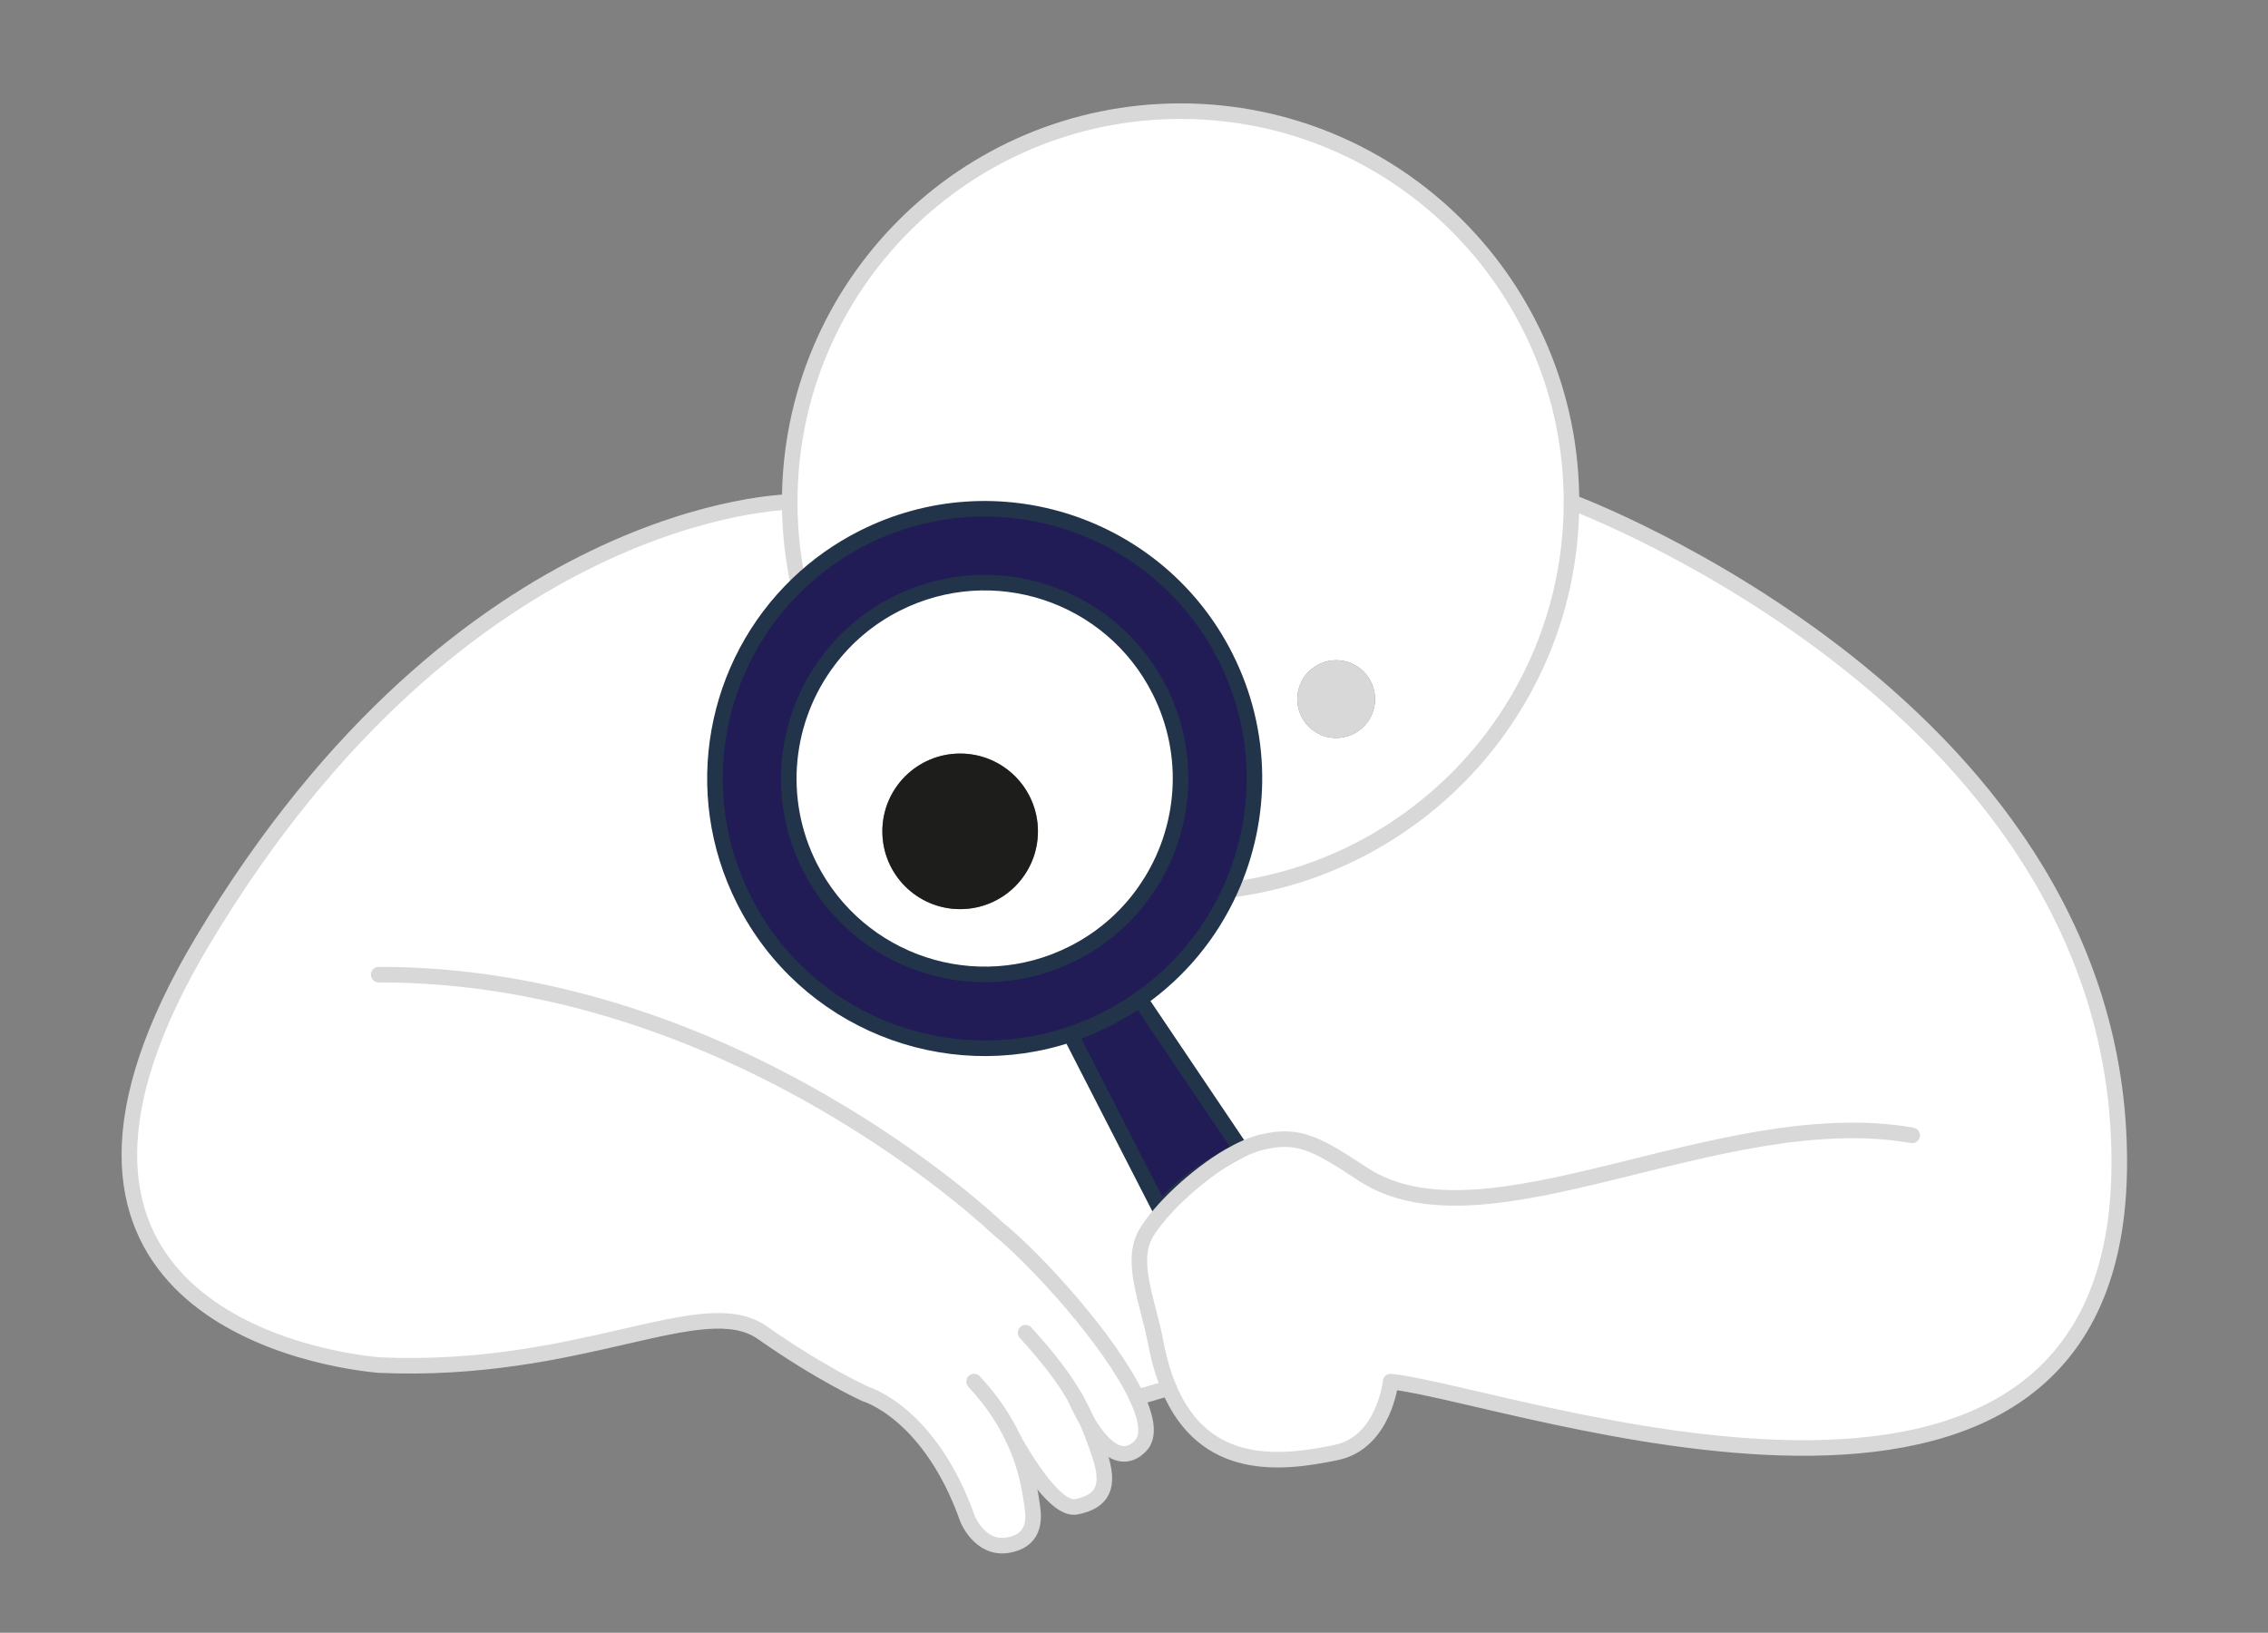
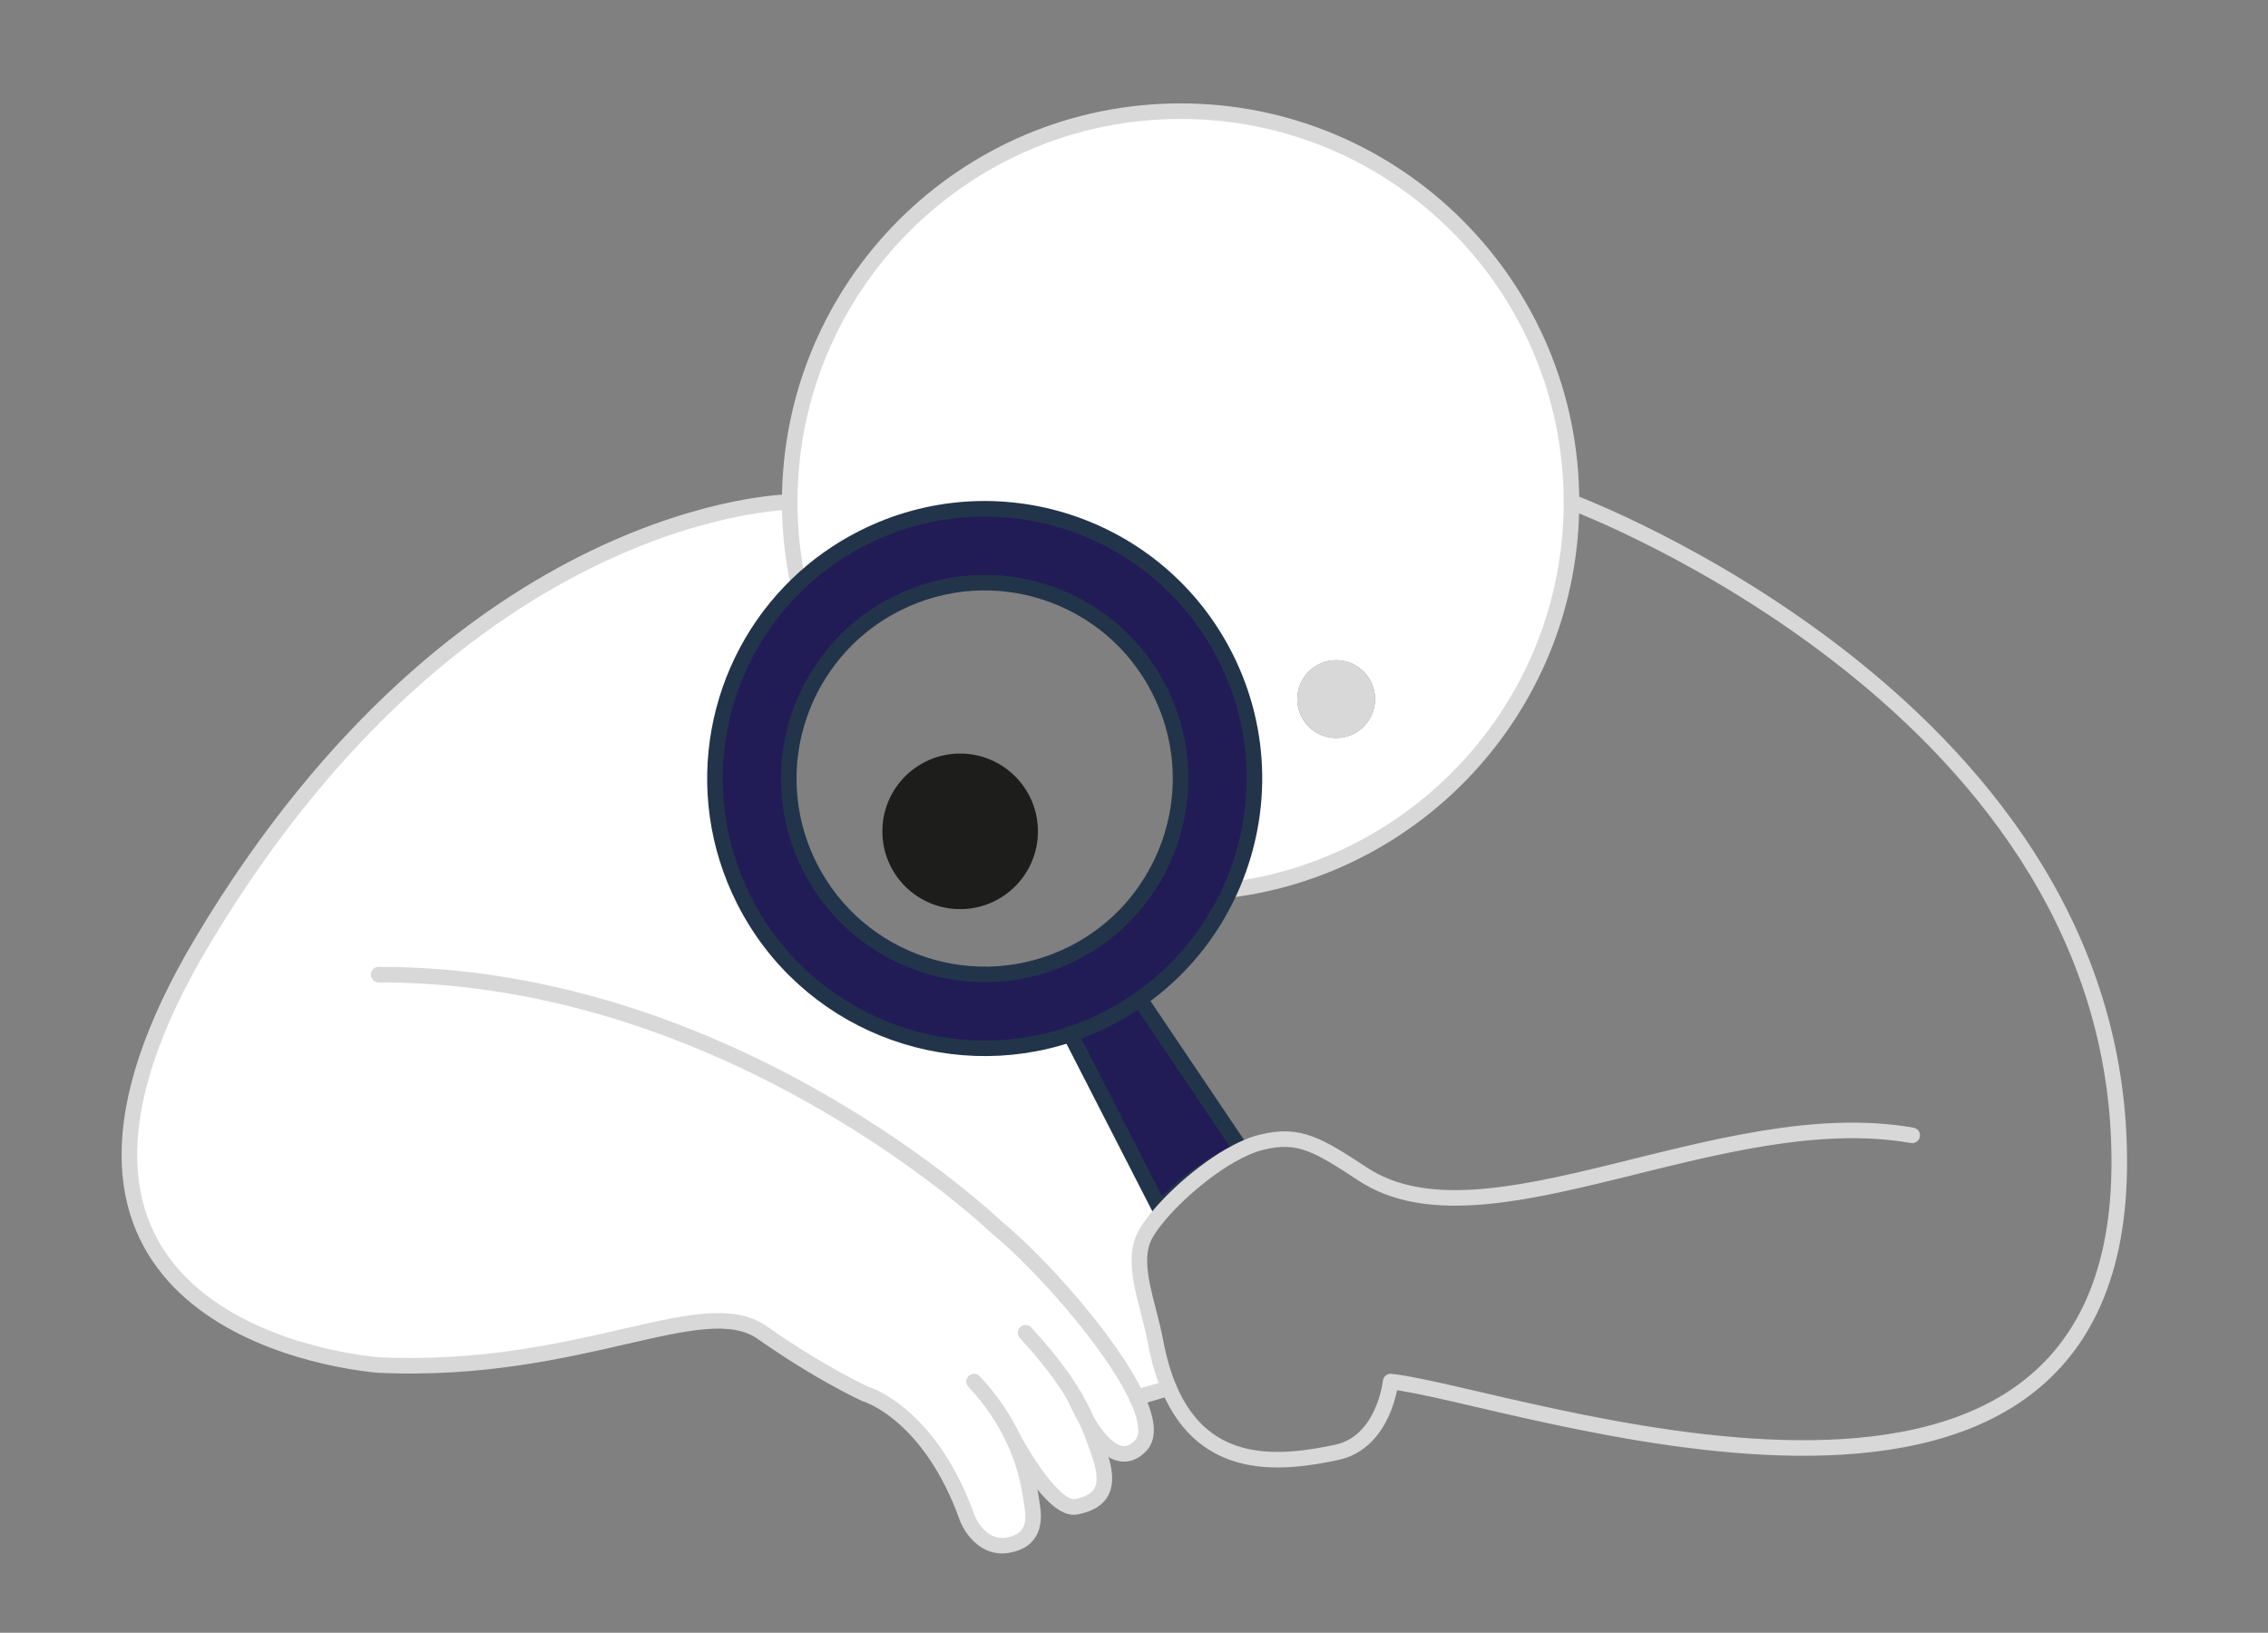
<svg xmlns="http://www.w3.org/2000/svg" id="Camada_1" viewBox="0 0 291.56 209.89">
  <rect x="0" y="0" width="291.56" height="209.89" fill="#808080" stroke="none" />
  <defs>
    <style>.cls-1{fill:#fff;}.cls-2{fill:#d8d8d8;}.cls-3{stroke-linecap:round;stroke-linejoin:round;}.cls-3,.cls-4,.cls-5{fill:none;stroke-width:2px;}.cls-3,.cls-5{stroke:#d8d8d8;}.cls-4{stroke:#22344a;}.cls-4,.cls-5{stroke-miterlimit:10;}.cls-6{fill:#211c56;}.cls-7{fill:#1d1d1b;}</style>
  </defs>
  <g>
-     <path class="cls-1" d="m158.07,148.6l-.02-.04c.49-.28.99-.55,1.48-.82l-13-19.3c5.19-3.64,9.14-8.53,11.63-14.05,24.73-3.14,43.86-24.26,43.86-49.85,0,0,71.39,26.48,70.41,86-.94,57.2-78.16,28.71-93.66,27.06,0,0-.81,7.84-7,9.12-7.05,1.47-16.91,2.6-21.5-8.29-.7-1.67-1.28-3.62-1.71-5.89-.97-5.2-3.37-10.34-1.23-14,1.73-2.97,6.36-7.4,10.74-9.94Z" />
    <path class="cls-1" d="m202.02,64.54c0,25.59-19.13,46.71-43.86,49.85,4.18-9.23,4.3-20.2-.63-29.95-8.64-17.09-29.5-23.94-46.59-15.3-3.13,1.58-5.91,3.57-8.32,5.88-.72-3.38-1.1-6.89-1.1-10.48,0-27.75,22.5-50.25,50.25-50.25s50.25,22.5,50.25,50.25Zm-25.25,25.33c0-2.76-2.24-5-5-5s-5,2.24-5,5,2.24,5,5,5,5-2.24,5-5Z" />
    <circle class="cls-2" cx="171.77" cy="89.87" r="5" />
    <path class="cls-6" d="m146.53,128.44l13,19.3c-.49.27-.99.54-1.48.82-3.29,1.87-6.58,4.1-8.83,7.07l-11.62-22.67c1.57-.53,3.11-1.17,4.63-1.94s2.95-1.63,4.3-2.58Z" />
    <path class="cls-6" d="m157.53,84.44c4.93,9.75,4.81,20.72.63,29.95-2.49,5.52-6.44,10.41-11.63,14.05-1.35.95-2.78,1.81-4.3,2.58s-3.06,1.41-4.63,1.94c-16.06,5.41-34.08-1.66-41.95-17.24-7.06-13.96-3.79-30.43,6.97-40.7,2.41-2.31,5.19-4.3,8.32-5.88,17.09-8.64,37.95-1.79,46.59,15.3Zm-9.96,29.55c4.83-7.3,5.71-16.9,1.48-25.27-6.27-12.41-21.41-17.38-33.82-11.11-3.56,1.8-6.5,4.32-8.74,7.31-5.61,7.42-6.85,17.67-2.38,26.52,6.28,12.41,21.43,17.38,33.84,11.11,4.04-2.04,7.3-5.03,9.62-8.56Z" />
    <path class="cls-1" d="m130.3,185.01c1.87,4,2.18,7.28,2.39,8.54.33,2,.2,4.54-3.16,5.09-3.59.57-5.15-3.4-5.15-3.4-4.85-13.69-13.14-16.05-13.14-16.05,0,0-5.67-2.56-13.23-7.87-7.69-5.39-23.18,5.33-49.33,4.16-10.89-1.02-49.76-9.2-22.58-54.61,33.5-55.96,75.42-56.33,75.42-56.33,0,3.59.38,7.1,1.1,10.48-10.76,10.27-14.03,26.74-6.97,40.7,7.87,15.58,25.89,22.65,41.95,17.24l11.62,22.67c2.25-2.97,5.54-5.2,8.83-7.07l.02.04c-4.38,2.54-9.01,6.97-10.74,9.94-2.14,3.66.26,8.8,1.23,14,.43,2.27,1.01,4.22,1.71,5.89l-4.12,1.22c1.28,2.74,1.63,4.99.48,6.2-2.64,2.74-5.32-.47-6.92-3.21-.42-.98-.9-1.93-1.47-2.92.12.3.66,1.55,1.47,2.92.62,1.39,1.13,2.82,1.66,4.38,1.38,4.1.39,5.99-3.01,6.68-2.91.6-7.54-7.74-8.06-8.69Z" />
-     <path class="cls-1" d="m149.05,88.72c4.23,8.37,3.35,17.97-1.48,25.27-2.32,3.53-5.58,6.52-9.62,8.56-12.41,6.27-27.56,1.3-33.84-11.11-4.47-8.85-3.23-19.1,2.38-26.52,2.24-2.99,5.18-5.51,8.74-7.31,12.41-6.27,27.55-1.3,33.82,11.11Zm-15.62,18.15c0-5.52-4.47-10-10-10s-10,4.48-10,10,4.48,10,10,10,10-4.47,10-10Z" />
    <circle class="cls-7" cx="123.43" cy="106.87" r="10" />
  </g>
  <g>
    <path class="cls-5" d="m102.62,75.02c-.72-3.38-1.1-6.89-1.1-10.48,0-27.75,22.5-50.25,50.25-50.25s50.25,22.5,50.25,50.25c0,25.59-19.13,46.71-43.86,49.85" />
    <path class="cls-4" d="m146.53,128.44c5.19-3.64,9.14-8.53,11.63-14.05,4.18-9.23,4.3-20.2-.63-29.95-8.64-17.09-29.5-23.94-46.59-15.3-3.13,1.58-5.91,3.57-8.32,5.88-10.76,10.27-14.03,26.74-6.97,40.7,7.87,15.58,25.89,22.65,41.95,17.24" />
    <path class="cls-4" d="m147.57,113.99c-2.32,3.53-5.58,6.52-9.62,8.56-12.41,6.27-27.56,1.3-33.84-11.11-4.47-8.85-3.23-19.1,2.38-26.52,2.24-2.99,5.18-5.51,8.74-7.31,12.41-6.27,27.55-1.3,33.82,11.11,4.23,8.37,3.35,17.97-1.48,25.27Z" />
    <path class="cls-4" d="m146.53,128.44l13,19.3c-.49.27-.99.54-1.48.82-3.29,1.87-6.58,4.1-8.83,7.07l-11.62-22.67c1.57-.53,3.11-1.17,4.63-1.94s2.95-1.63,4.3-2.58Z" />
    <path class="cls-3" d="m245.82,145.95c-24.67-4.33-54.85,15.33-70.6,5-5.75-3.77-8.2-5.3-12.97-4.13-1.29.3-2.72.94-4.18,1.78-4.38,2.54-9.01,6.97-10.74,9.94-2.14,3.66.26,8.8,1.23,14,.43,2.27,1.01,4.22,1.71,5.89,4.59,10.89,14.45,9.76,21.5,8.29,6.19-1.28,7-9.12,7-9.12,15.5,1.65,92.72,30.14,93.66-27.06.98-59.52-70.41-86-70.41-86" />
    <path class="cls-3" d="m130.25,184.92c-1.08-2.29-2.67-4.81-5.03-7.32" />
    <path class="cls-3" d="m138.2,179.65c-1.39-2.42-3.32-5-6.36-8.33" />
    <path class="cls-3" d="m130.25,184.92s.01.04.05.09c.52.95,5.15,9.29,8.06,8.69,3.4-.69,4.39-2.58,3.01-6.68-.53-1.56-1.04-2.99-1.66-4.38-.42-.98-.9-1.93-1.47-2.92" />
    <path class="cls-3" d="m101.52,64.54s-41.92.37-75.42,56.33c-27.18,45.41,11.69,53.59,22.58,54.61,26.15,1.17,41.64-9.55,49.33-4.16,7.56,5.31,13.23,7.87,13.23,7.87,0,0,8.29,2.36,13.14,16.05,0,0,1.56,3.97,5.15,3.4,3.36-.55,3.49-3.09,3.16-5.09-.21-1.26-.52-4.54-2.39-8.54" />
    <path class="cls-3" d="m138.2,179.65s.02.02.04.07c.12.3.66,1.55,1.47,2.92,1.6,2.74,4.28,5.95,6.92,3.21,1.15-1.21.8-3.46-.48-6.2-3.31-7.14-12.82-17.64-17.97-21.82,0,0-33.91-32.62-79.5-32.54" />
    <line class="cls-3" x1="150.27" y1="178.43" x2="146.15" y2="179.65" />
  </g>
</svg>